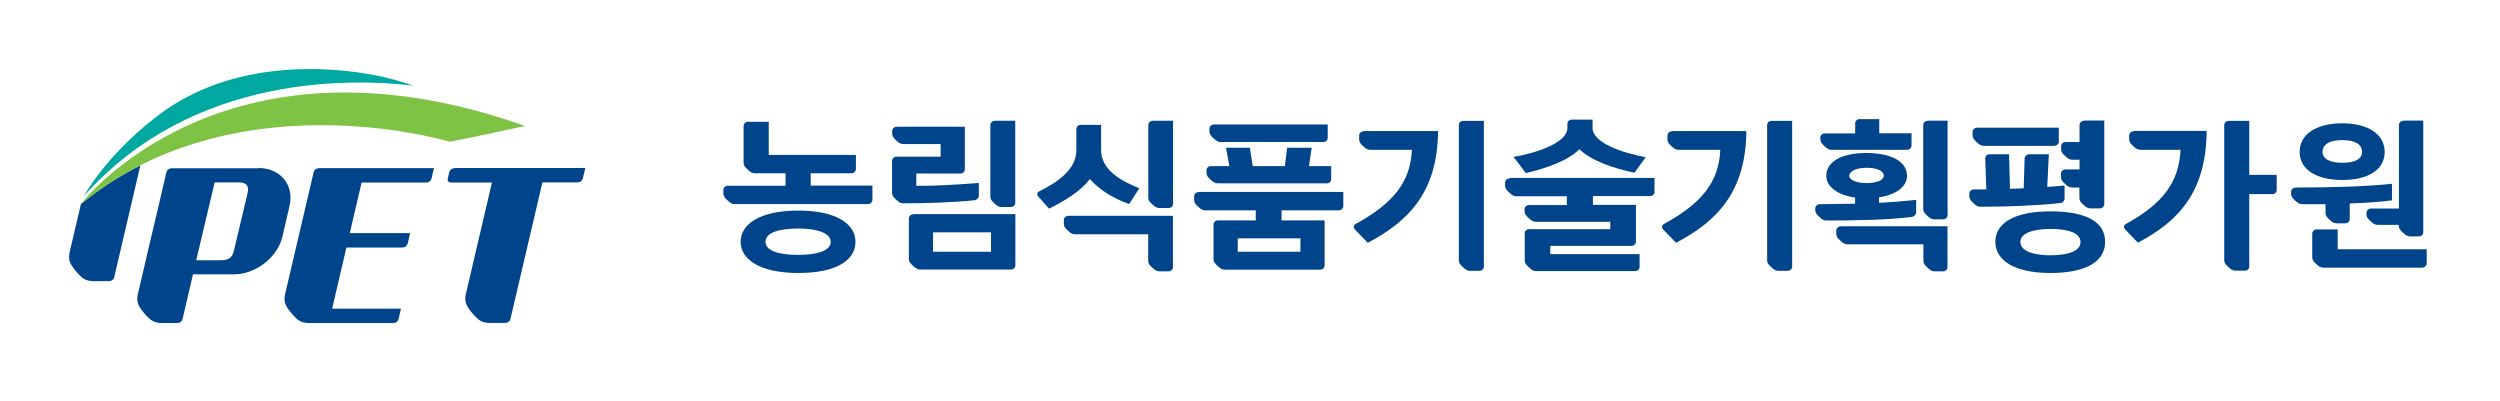
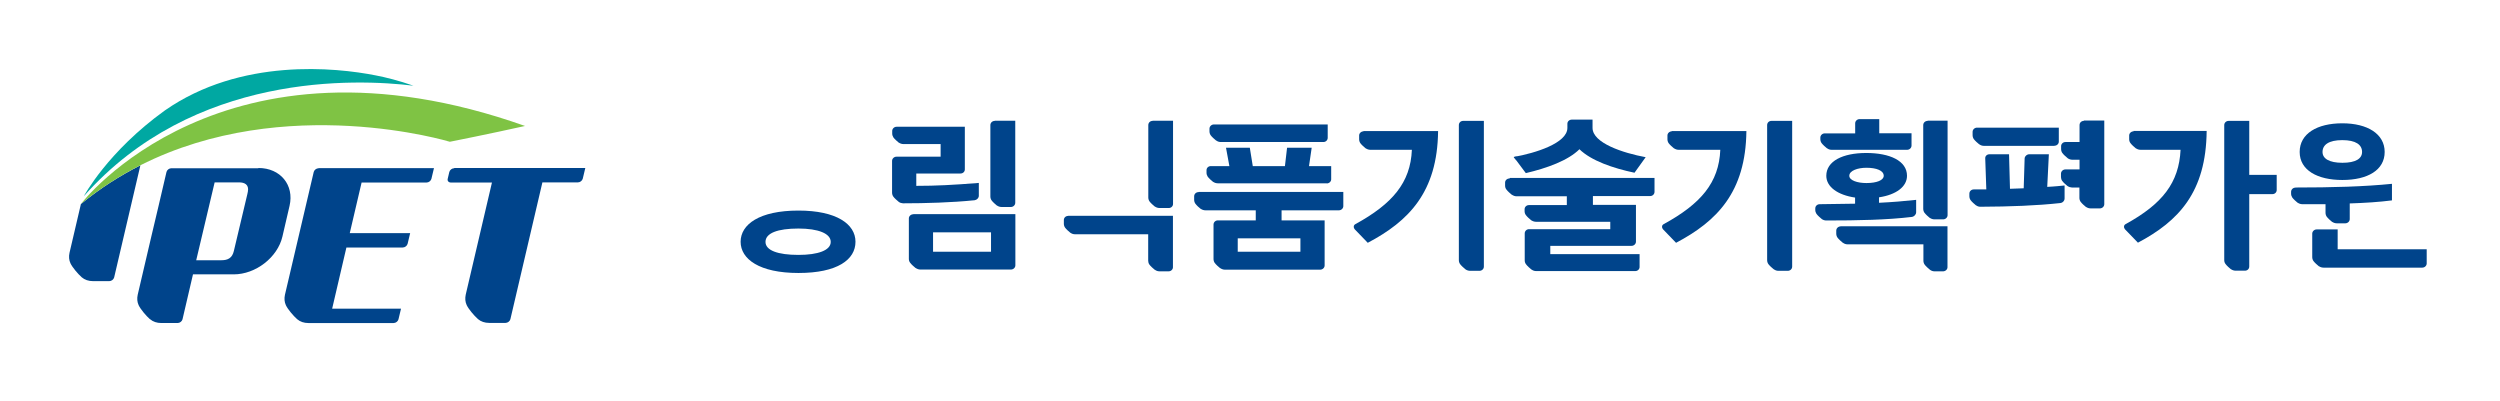
<svg xmlns="http://www.w3.org/2000/svg" width="181" height="29" viewBox="0 0 181 29" fill="none">
  <path d="M32.882 12.181C32.726 12.181 32.57 12.301 32.531 12.449L32.414 12.947C32.375 13.095 32.483 13.214 32.638 13.214H35.618L33.719 21.331C33.661 21.598 33.68 21.857 33.787 22.087C33.924 22.382 34.342 22.871 34.586 23.083L34.605 23.102C34.819 23.286 35.102 23.378 35.413 23.378H36.601C36.757 23.378 36.913 23.258 36.952 23.111L39.27 13.205H41.84C41.996 13.205 42.152 13.085 42.191 12.938L42.376 12.163H32.891L32.882 12.181Z" fill="#00448B" />
  <path d="M23.064 12.182C22.909 12.182 22.753 12.302 22.714 12.45L20.63 21.341C20.572 21.608 20.591 21.866 20.698 22.097C20.834 22.392 21.253 22.881 21.497 23.093C21.497 23.093 21.506 23.102 21.516 23.111C21.73 23.296 22.013 23.388 22.324 23.388H28.498C28.654 23.388 28.81 23.268 28.849 23.121L29.034 22.346H24.048L25.08 17.919H29.16C29.316 17.919 29.472 17.799 29.511 17.651L29.696 16.877H25.323L26.18 13.215H30.884C31.04 13.215 31.195 13.095 31.234 12.948L31.419 12.173H23.074L23.064 12.182Z" fill="#00448B" />
  <path d="M5.86 14.764L5.032 18.306C4.974 18.573 4.993 18.832 5.101 19.062C5.237 19.357 5.656 19.846 5.899 20.058L5.918 20.077C6.133 20.261 6.415 20.354 6.727 20.354H7.915C8.07 20.354 8.226 20.234 8.265 20.086L10.164 11.97C8.694 12.717 7.253 13.63 5.87 14.764H5.86Z" fill="#00448B" />
  <path d="M18.704 12.181H12.404C12.248 12.181 12.093 12.301 12.054 12.449L11.479 14.912L10.953 17.134L9.97 21.34C9.911 21.608 9.931 21.866 10.038 22.096C10.174 22.392 10.593 22.88 10.836 23.092C10.846 23.092 10.856 23.111 10.866 23.111C11.08 23.295 11.362 23.387 11.674 23.387H12.862C13.018 23.387 13.174 23.268 13.213 23.12L13.972 19.864H16.922C18.51 19.864 20.097 18.638 20.448 17.125L20.964 14.902C21.314 13.399 20.301 12.163 18.714 12.163L18.704 12.181ZM17.945 13.879C17.935 13.952 17.916 14.008 17.906 14.063L16.932 18.167C16.815 18.684 16.494 18.841 16.036 18.841H14.206L15.54 13.205H17.322C17.663 13.205 18.052 13.334 17.945 13.879Z" fill="#00448B" />
  <path d="M5.859 14.764C7.242 13.639 8.683 12.717 10.154 11.97C20.68 6.648 32.569 10.264 32.569 10.264C32.569 10.264 35.549 9.673 38.013 9.12C16.074 1.345 5.859 14.764 5.859 14.764Z" fill="#7FC344" />
  <path d="M29.933 6.205C28.881 5.836 27.927 5.597 27.197 5.458C24.305 4.886 17.43 4.167 11.938 7.995C7.78 10.983 6.066 14.211 6.066 14.211C14.012 5.228 25.765 5.698 29.933 6.205Z" fill="#00A8A2" />
  <path d="M169.583 13.031C171.423 13.031 172.65 12.312 172.65 11.002C172.65 9.693 171.404 8.927 169.583 8.927C167.762 8.927 166.496 9.674 166.496 11.002C166.496 12.331 167.791 13.031 169.583 13.031ZM169.583 10.145C170.557 10.145 171.014 10.477 171.014 11.002C171.014 11.482 170.557 11.786 169.593 11.786C168.629 11.786 168.151 11.482 168.151 11.002C168.151 10.486 168.599 10.145 169.583 10.145Z" fill="#00448B" />
-   <path d="M148.438 15.301C145.877 15.301 144.465 16.14 144.465 17.505C144.465 18.87 145.877 19.765 148.438 19.765C150.999 19.765 152.411 18.953 152.411 17.505C152.411 16.057 151.028 15.301 148.438 15.301ZM148.448 18.483C147.162 18.483 146.276 18.151 146.276 17.523C146.276 16.896 147.162 16.574 148.448 16.574C149.733 16.574 150.629 16.86 150.629 17.523C150.629 18.188 149.704 18.483 148.448 18.483Z" fill="#00448B" />
  <path d="M114.346 10.8C115.203 11.639 116.8 12.183 118.338 12.506L119.146 11.381C117.51 11.077 115.3 10.357 115.3 9.26V8.66H113.8C113.625 8.66 113.479 8.789 113.479 8.955V9.26C113.479 10.366 111.161 11.086 109.594 11.363L110.47 12.534C111.999 12.174 113.537 11.621 114.355 10.8H114.346Z" fill="#00448B" />
-   <path d="M58.695 13.447V12.543H61.645C61.82 12.543 61.967 12.414 61.967 12.239V11.215H55.657V8.817H54.157C53.982 8.817 53.836 8.955 53.836 9.121V11.768C53.836 11.87 53.865 11.971 53.923 12.054C54.001 12.165 54.206 12.349 54.313 12.432C54.313 12.432 54.313 12.432 54.322 12.442C54.42 12.506 54.537 12.543 54.654 12.543H56.874V13.447H52.696C52.521 13.447 52.375 13.576 52.375 13.742V14C52.375 14.102 52.404 14.194 52.463 14.286C52.541 14.397 52.745 14.581 52.852 14.664C52.852 14.664 52.852 14.664 52.862 14.674C52.959 14.738 53.076 14.775 53.193 14.775H62.843C63.018 14.775 63.164 14.637 63.164 14.471V13.438H58.695V13.447Z" fill="#00448B" />
  <path d="M57.808 15.245C54.975 15.245 53.621 16.25 53.621 17.505C53.621 18.759 54.984 19.764 57.808 19.764C60.632 19.764 61.937 18.796 61.937 17.505C61.937 16.213 60.544 15.245 57.808 15.245ZM57.808 18.455C56.299 18.455 55.422 18.123 55.422 17.514C55.422 16.878 56.299 16.546 57.808 16.546C59.24 16.546 60.145 16.905 60.145 17.514C60.145 18.123 59.23 18.455 57.808 18.455Z" fill="#00448B" />
  <path d="M70.565 14.498C70.73 14.471 70.867 14.332 70.867 14.176V13.244C68.997 13.392 67.78 13.456 66.339 13.456V12.562H69.542C69.718 12.562 69.854 12.432 69.854 12.267V9.177H64.917C64.742 9.177 64.596 9.315 64.596 9.481V9.666C64.596 9.767 64.625 9.859 64.683 9.951C64.761 10.062 64.966 10.247 65.073 10.33C65.073 10.33 65.073 10.33 65.083 10.33C65.18 10.394 65.297 10.431 65.414 10.431H68.101V11.344H64.907C64.732 11.344 64.586 11.482 64.586 11.649V13.945C64.586 14.046 64.615 14.148 64.674 14.231C64.751 14.342 64.956 14.526 65.063 14.609C65.063 14.609 65.063 14.609 65.073 14.618C65.16 14.683 65.268 14.711 65.375 14.72C66.991 14.72 68.909 14.665 70.555 14.498H70.565Z" fill="#00448B" />
  <path d="M72.025 8.752C71.849 8.752 71.703 8.882 71.703 9.057V14.222C71.703 14.323 71.732 14.425 71.791 14.508C71.869 14.618 72.073 14.803 72.18 14.886C72.18 14.886 72.18 14.886 72.19 14.886C72.287 14.95 72.404 14.987 72.521 14.987H73.183C73.359 14.987 73.505 14.849 73.505 14.683V8.743H72.025V8.752Z" fill="#00448B" />
  <path d="M66.122 15.513C65.947 15.513 65.801 15.651 65.801 15.808V18.741C65.801 18.842 65.83 18.944 65.898 19.027C65.976 19.137 66.18 19.322 66.288 19.405C66.288 19.405 66.288 19.405 66.297 19.405C66.395 19.469 66.512 19.515 66.629 19.515H73.192C73.367 19.515 73.513 19.377 73.513 19.211V15.503H66.132L66.122 15.513ZM71.75 18.224H67.553V16.822H71.75V18.224Z" fill="#00448B" />
  <path d="M83.448 8.752C83.273 8.752 83.137 8.882 83.137 9.057V14.295C83.137 14.397 83.166 14.498 83.224 14.581C83.302 14.692 83.507 14.877 83.614 14.96C83.614 14.96 83.614 14.96 83.624 14.96C83.721 15.024 83.838 15.061 83.955 15.061H84.617C84.792 15.061 84.928 14.932 84.928 14.766V8.743H83.448V8.752Z" fill="#00448B" />
  <path d="M77.335 15.632C77.16 15.632 77.023 15.761 77.023 15.927V16.204C77.023 16.296 77.053 16.398 77.111 16.481C77.189 16.591 77.394 16.776 77.501 16.859C77.501 16.859 77.501 16.859 77.51 16.859C77.598 16.924 77.715 16.96 77.822 16.96H83.129V18.879C83.129 18.971 83.158 19.073 83.216 19.155C83.294 19.266 83.499 19.451 83.606 19.534C83.606 19.534 83.606 19.534 83.616 19.534C83.713 19.607 83.83 19.644 83.947 19.644H84.609C84.784 19.644 84.921 19.506 84.921 19.349V15.623H77.325L77.335 15.632Z" fill="#00448B" />
-   <path d="M174.004 8.752C173.829 8.752 173.683 8.881 173.683 9.056V15.097H171.657C171.482 15.097 171.336 15.236 171.336 15.402V15.512C171.336 15.614 171.365 15.715 171.424 15.798C171.501 15.909 171.706 16.093 171.813 16.176C171.813 16.176 171.813 16.176 171.823 16.176C171.92 16.25 172.037 16.278 172.154 16.278H173.673V16.342C173.673 16.444 173.702 16.545 173.77 16.628C173.848 16.739 174.053 16.924 174.16 17.006C174.16 17.006 174.16 17.006 174.17 17.006C174.267 17.071 174.384 17.117 174.501 17.117H175.124C175.299 17.117 175.445 16.979 175.445 16.813V8.733H173.994L174.004 8.752Z" fill="#00448B" />
  <path d="M87.888 9.01C87.713 9.01 87.566 9.149 87.566 9.315V9.508C87.566 9.61 87.596 9.711 87.654 9.794C87.732 9.905 87.936 10.089 88.043 10.172C88.043 10.172 88.043 10.172 88.053 10.172C88.151 10.246 88.267 10.283 88.384 10.283H95.814C95.989 10.283 96.126 10.145 96.126 9.979V9.01H87.878H87.888Z" fill="#00448B" />
  <path d="M96.057 13.281C96.232 13.281 96.378 13.142 96.378 12.986V12.026H94.772L94.966 10.698H93.184L93.029 12.026H90.701L90.487 10.698H88.763L89.007 12.026H87.663C87.488 12.026 87.352 12.155 87.352 12.322V12.506C87.352 12.607 87.381 12.7 87.439 12.792C87.517 12.903 87.722 13.087 87.829 13.17C87.829 13.17 87.829 13.17 87.838 13.17C87.936 13.235 88.053 13.271 88.169 13.271H96.067L96.057 13.281Z" fill="#00448B" />
  <path d="M86.778 13.908C86.603 13.908 86.457 14.037 86.457 14.212V14.461C86.457 14.562 86.486 14.664 86.545 14.747C86.623 14.858 86.827 15.051 86.934 15.125C86.934 15.125 86.934 15.125 86.944 15.125C87.041 15.19 87.158 15.227 87.275 15.227H90.917V15.955H88.171C87.996 15.955 87.859 16.093 87.859 16.259V18.75C87.859 18.851 87.888 18.953 87.947 19.036C88.025 19.146 88.229 19.331 88.336 19.414C88.336 19.414 88.336 19.414 88.346 19.414C88.444 19.478 88.56 19.524 88.677 19.524H95.581C95.756 19.524 95.903 19.386 95.903 19.22V15.955H92.786V15.227H96.935C97.11 15.227 97.256 15.088 97.256 14.922V13.898H86.788L86.778 13.908ZM94.15 17.256V18.224H89.612V17.256H94.15Z" fill="#00448B" />
  <path d="M105.933 8.752C105.757 8.752 105.621 8.881 105.621 9.056V18.833C105.621 18.934 105.65 19.036 105.709 19.119C105.787 19.229 105.991 19.414 106.098 19.497C106.098 19.497 106.098 19.497 106.108 19.506C106.205 19.571 106.322 19.608 106.439 19.608H107.111C107.286 19.608 107.432 19.478 107.432 19.303V8.752H105.942H105.933Z" fill="#00448B" />
  <path d="M109.29 12.921C109.115 12.921 108.969 13.05 108.969 13.216V13.438C108.969 13.539 108.998 13.641 109.066 13.724C109.144 13.834 109.349 14.019 109.456 14.102C109.456 14.102 109.456 14.102 109.465 14.102C109.563 14.166 109.68 14.212 109.796 14.212H113.438V14.849H110.692C110.517 14.849 110.381 14.987 110.381 15.144V15.291C110.381 15.393 110.41 15.494 110.478 15.577C110.556 15.688 110.76 15.873 110.868 15.956C110.868 15.956 110.868 15.956 110.877 15.956C110.975 16.02 111.092 16.057 111.208 16.057H116.584V16.592H110.702C110.527 16.592 110.39 16.73 110.39 16.896V18.852C110.39 18.953 110.42 19.055 110.488 19.137C110.566 19.248 110.77 19.433 110.877 19.516C110.877 19.516 110.877 19.516 110.887 19.516C110.984 19.589 111.101 19.626 111.218 19.626H118.395C118.57 19.626 118.706 19.488 118.706 19.331V18.4H112.241V17.8H118.122C118.297 17.8 118.443 17.662 118.443 17.496V14.83H115.327V14.194H119.476C119.651 14.194 119.787 14.056 119.787 13.89V12.884H109.319L109.29 12.921Z" fill="#00448B" />
  <path d="M128.253 8.752C128.078 8.752 127.941 8.881 127.941 9.056V18.833C127.941 18.934 127.971 19.036 128.029 19.119C128.107 19.229 128.311 19.414 128.419 19.497H128.428C128.526 19.571 128.643 19.608 128.759 19.608H129.431C129.607 19.608 129.753 19.478 129.753 19.303V8.752H128.263H128.253Z" fill="#00448B" />
  <path d="M139.564 8.752C139.388 8.752 139.242 8.881 139.242 9.057V15.116C139.242 15.218 139.271 15.319 139.33 15.402C139.408 15.513 139.612 15.697 139.719 15.78C139.719 15.78 139.719 15.78 139.729 15.78C139.826 15.845 139.943 15.882 140.06 15.882H140.683C140.859 15.882 141.005 15.743 141.005 15.577V8.734H139.554L139.564 8.752Z" fill="#00448B" />
  <path d="M133.267 16.389C133.091 16.389 132.945 16.527 132.945 16.694V16.915C132.945 17.016 132.975 17.118 133.033 17.201C133.111 17.311 133.315 17.496 133.422 17.579C133.422 17.579 133.422 17.579 133.432 17.579C133.53 17.653 133.646 17.69 133.763 17.69H139.255V18.87C139.255 18.972 139.284 19.073 139.343 19.156C139.421 19.267 139.625 19.451 139.732 19.534C139.83 19.608 139.947 19.645 140.063 19.645H140.677C140.852 19.645 140.998 19.506 140.998 19.35V16.38H133.247L133.267 16.389Z" fill="#00448B" />
  <path d="M148.747 10.55C148.922 10.55 149.058 10.412 149.058 10.255V9.241H143.138C142.962 9.241 142.816 9.379 142.816 9.545V9.785C142.816 9.886 142.846 9.988 142.904 10.071C142.982 10.181 143.186 10.366 143.294 10.449C143.294 10.449 143.294 10.449 143.303 10.449C143.401 10.523 143.518 10.56 143.634 10.56H148.737L148.747 10.55Z" fill="#00448B" />
  <path d="M136.058 9.647V8.623H134.636C134.461 8.623 134.315 8.761 134.315 8.927V9.656H132.114C131.939 9.656 131.793 9.794 131.793 9.96V10.071C131.793 10.172 131.822 10.274 131.881 10.357C131.959 10.468 132.163 10.652 132.27 10.735C132.27 10.735 132.27 10.735 132.28 10.735C132.377 10.809 132.494 10.846 132.611 10.846H138.074C138.249 10.846 138.395 10.707 138.395 10.541V9.647H136.058Z" fill="#00448B" />
  <path d="M162.846 12.672V8.752H161.356C161.181 8.752 161.035 8.881 161.035 9.056V18.833C161.035 18.934 161.064 19.036 161.133 19.119C161.21 19.229 161.415 19.414 161.522 19.497C161.522 19.497 161.522 19.497 161.532 19.497C161.629 19.561 161.746 19.598 161.863 19.598H162.535C162.71 19.598 162.846 19.469 162.846 19.294V14.055H164.521C164.696 14.055 164.833 13.926 164.833 13.76V12.662H162.837L162.846 12.672Z" fill="#00448B" />
  <path d="M166.187 13.585C166.011 13.585 165.875 13.724 165.875 13.89V14.019C165.875 14.12 165.904 14.213 165.963 14.305C166.041 14.415 166.245 14.6 166.352 14.683C166.352 14.683 166.352 14.683 166.362 14.683C166.459 14.747 166.576 14.784 166.693 14.784H168.368V15.402C168.368 15.504 168.397 15.605 168.455 15.688C168.533 15.799 168.738 15.983 168.845 16.066C168.845 16.066 168.845 16.066 168.855 16.066C168.952 16.131 169.069 16.168 169.186 16.168H169.799C169.975 16.168 170.121 16.029 170.121 15.863V14.729C171.231 14.692 172.253 14.627 173.178 14.508V13.309C171.182 13.511 168.825 13.576 166.187 13.576V13.585Z" fill="#00448B" />
  <path d="M169.247 18.058V16.61H167.728C167.552 16.61 167.406 16.749 167.406 16.915V18.612C167.406 18.713 167.435 18.815 167.494 18.898C167.572 19.008 167.776 19.193 167.883 19.276C167.883 19.276 167.883 19.276 167.893 19.276C167.991 19.34 168.107 19.377 168.224 19.377H175.372C175.547 19.377 175.693 19.239 175.693 19.073V18.049H169.237L169.247 18.058Z" fill="#00448B" />
  <path d="M148.999 13.475C148.736 13.493 148.483 13.521 148.22 13.53L148.337 11.169H146.915C146.75 11.169 146.604 11.298 146.584 11.455L146.516 13.632C146.146 13.641 145.903 13.65 145.523 13.668L145.455 11.169H144.033C143.858 11.169 143.721 11.298 143.731 11.464L143.809 13.714H142.903C142.728 13.714 142.582 13.844 142.582 14.019V14.203C142.582 14.305 142.611 14.406 142.67 14.489C142.748 14.6 142.952 14.784 143.059 14.867C143.059 14.867 143.059 14.867 143.069 14.867C143.157 14.932 143.264 14.969 143.371 14.969C145.533 14.96 147.48 14.886 149.165 14.701C149.34 14.683 149.476 14.535 149.476 14.369V13.429L148.989 13.475H148.999Z" fill="#00448B" />
  <path d="M150.87 8.752C150.695 8.752 150.559 8.881 150.559 9.057V10.283H149.536C149.361 10.283 149.225 10.422 149.225 10.578V10.791C149.225 10.892 149.254 10.993 149.312 11.076C149.39 11.187 149.595 11.372 149.702 11.455C149.702 11.455 149.702 11.455 149.711 11.464C149.809 11.528 149.926 11.565 150.043 11.565H150.559V12.266H149.536C149.361 12.266 149.215 12.405 149.215 12.571V12.82C149.215 12.912 149.244 13.013 149.302 13.096C149.38 13.207 149.585 13.392 149.692 13.475C149.692 13.475 149.692 13.475 149.702 13.475C149.789 13.539 149.896 13.567 150.004 13.576H150.549V14.323C150.549 14.425 150.578 14.526 150.637 14.609C150.714 14.72 150.919 14.904 151.026 14.987C151.026 14.987 151.026 14.987 151.036 14.987C151.133 15.052 151.25 15.088 151.367 15.088H152.029C152.204 15.088 152.35 14.95 152.35 14.784V8.725H150.87V8.752Z" fill="#00448B" />
  <path d="M136.041 14.692V14.286C137.288 14.101 138.067 13.511 138.067 12.727C138.067 11.639 136.82 11.076 135.116 11.076C133.412 11.076 132.224 11.666 132.224 12.727C132.224 13.53 133.052 14.12 134.308 14.304V14.747C133.383 14.765 131.747 14.784 131.747 14.784C131.572 14.784 131.426 14.913 131.426 15.088V15.199C131.426 15.3 131.455 15.393 131.513 15.485C131.591 15.595 131.796 15.78 131.903 15.863C132 15.928 132.107 15.964 132.224 15.964C134.532 15.964 136.655 15.918 138.417 15.706C138.593 15.678 138.729 15.531 138.729 15.365V14.47C137.892 14.562 136.986 14.636 136.032 14.682L136.041 14.692ZM133.889 12.727C133.889 12.349 134.513 12.146 135.126 12.146C135.856 12.146 136.382 12.349 136.382 12.727C136.382 13.05 135.876 13.253 135.126 13.253C134.474 13.253 133.889 13.059 133.889 12.727Z" fill="#00448B" />
-   <path d="M79.72 10.855V9.038H78.25C78.075 9.038 77.929 9.167 77.929 9.333V10.864C77.929 12.275 76.585 13.179 75.241 13.852C75.085 13.926 75.056 14.101 75.173 14.231L75.952 15.107C77.052 14.563 78.269 13.834 78.903 12.958C79.594 13.76 80.665 14.387 81.746 14.775L82.486 13.631C81.152 13.096 79.72 12.303 79.72 10.864V10.855Z" fill="#00448B" />
  <path d="M98.724 9.509C98.549 9.509 98.402 9.647 98.402 9.804V10.081C98.402 10.182 98.432 10.283 98.49 10.366C98.568 10.477 98.772 10.662 98.879 10.745C98.879 10.745 98.879 10.745 98.889 10.745C98.987 10.809 99.103 10.846 99.22 10.846H102.22C102.122 13.226 100.808 14.757 98.139 16.223C97.984 16.297 97.974 16.472 98.091 16.61L99.026 17.579C101.976 16.02 104.07 13.927 104.118 9.49H98.704L98.724 9.509Z" fill="#00448B" />
  <path d="M121.044 9.509C120.869 9.509 120.723 9.647 120.723 9.804V10.081C120.723 10.182 120.752 10.283 120.81 10.366C120.888 10.477 121.093 10.662 121.2 10.745C121.2 10.745 121.2 10.745 121.21 10.745C121.307 10.809 121.424 10.846 121.541 10.846H124.55C124.452 13.226 123.138 14.757 120.46 16.223C120.304 16.297 120.294 16.472 120.411 16.61L121.346 17.579C124.296 16.02 126.39 13.927 126.439 9.49H121.025L121.044 9.509Z" fill="#00448B" />
  <path d="M154.474 9.509C154.299 9.509 154.153 9.647 154.153 9.804V10.081C154.153 10.182 154.182 10.283 154.25 10.366C154.328 10.477 154.533 10.662 154.64 10.745C154.64 10.745 154.64 10.745 154.649 10.745C154.747 10.809 154.864 10.846 154.981 10.846H157.873C157.756 13.226 156.568 14.757 153.9 16.223C153.754 16.297 153.744 16.463 153.841 16.592L154.786 17.57C157.727 16.011 159.723 13.917 159.762 9.481H154.464L154.474 9.509Z" fill="#00448B" />
  <path d="M109.711 11.538L109.798 11.648C109.652 11.455 109.73 11.344 109.905 11.316L109.594 11.372L109.672 11.473L109.72 11.538H109.711Z" fill="#00448B" />
</svg>